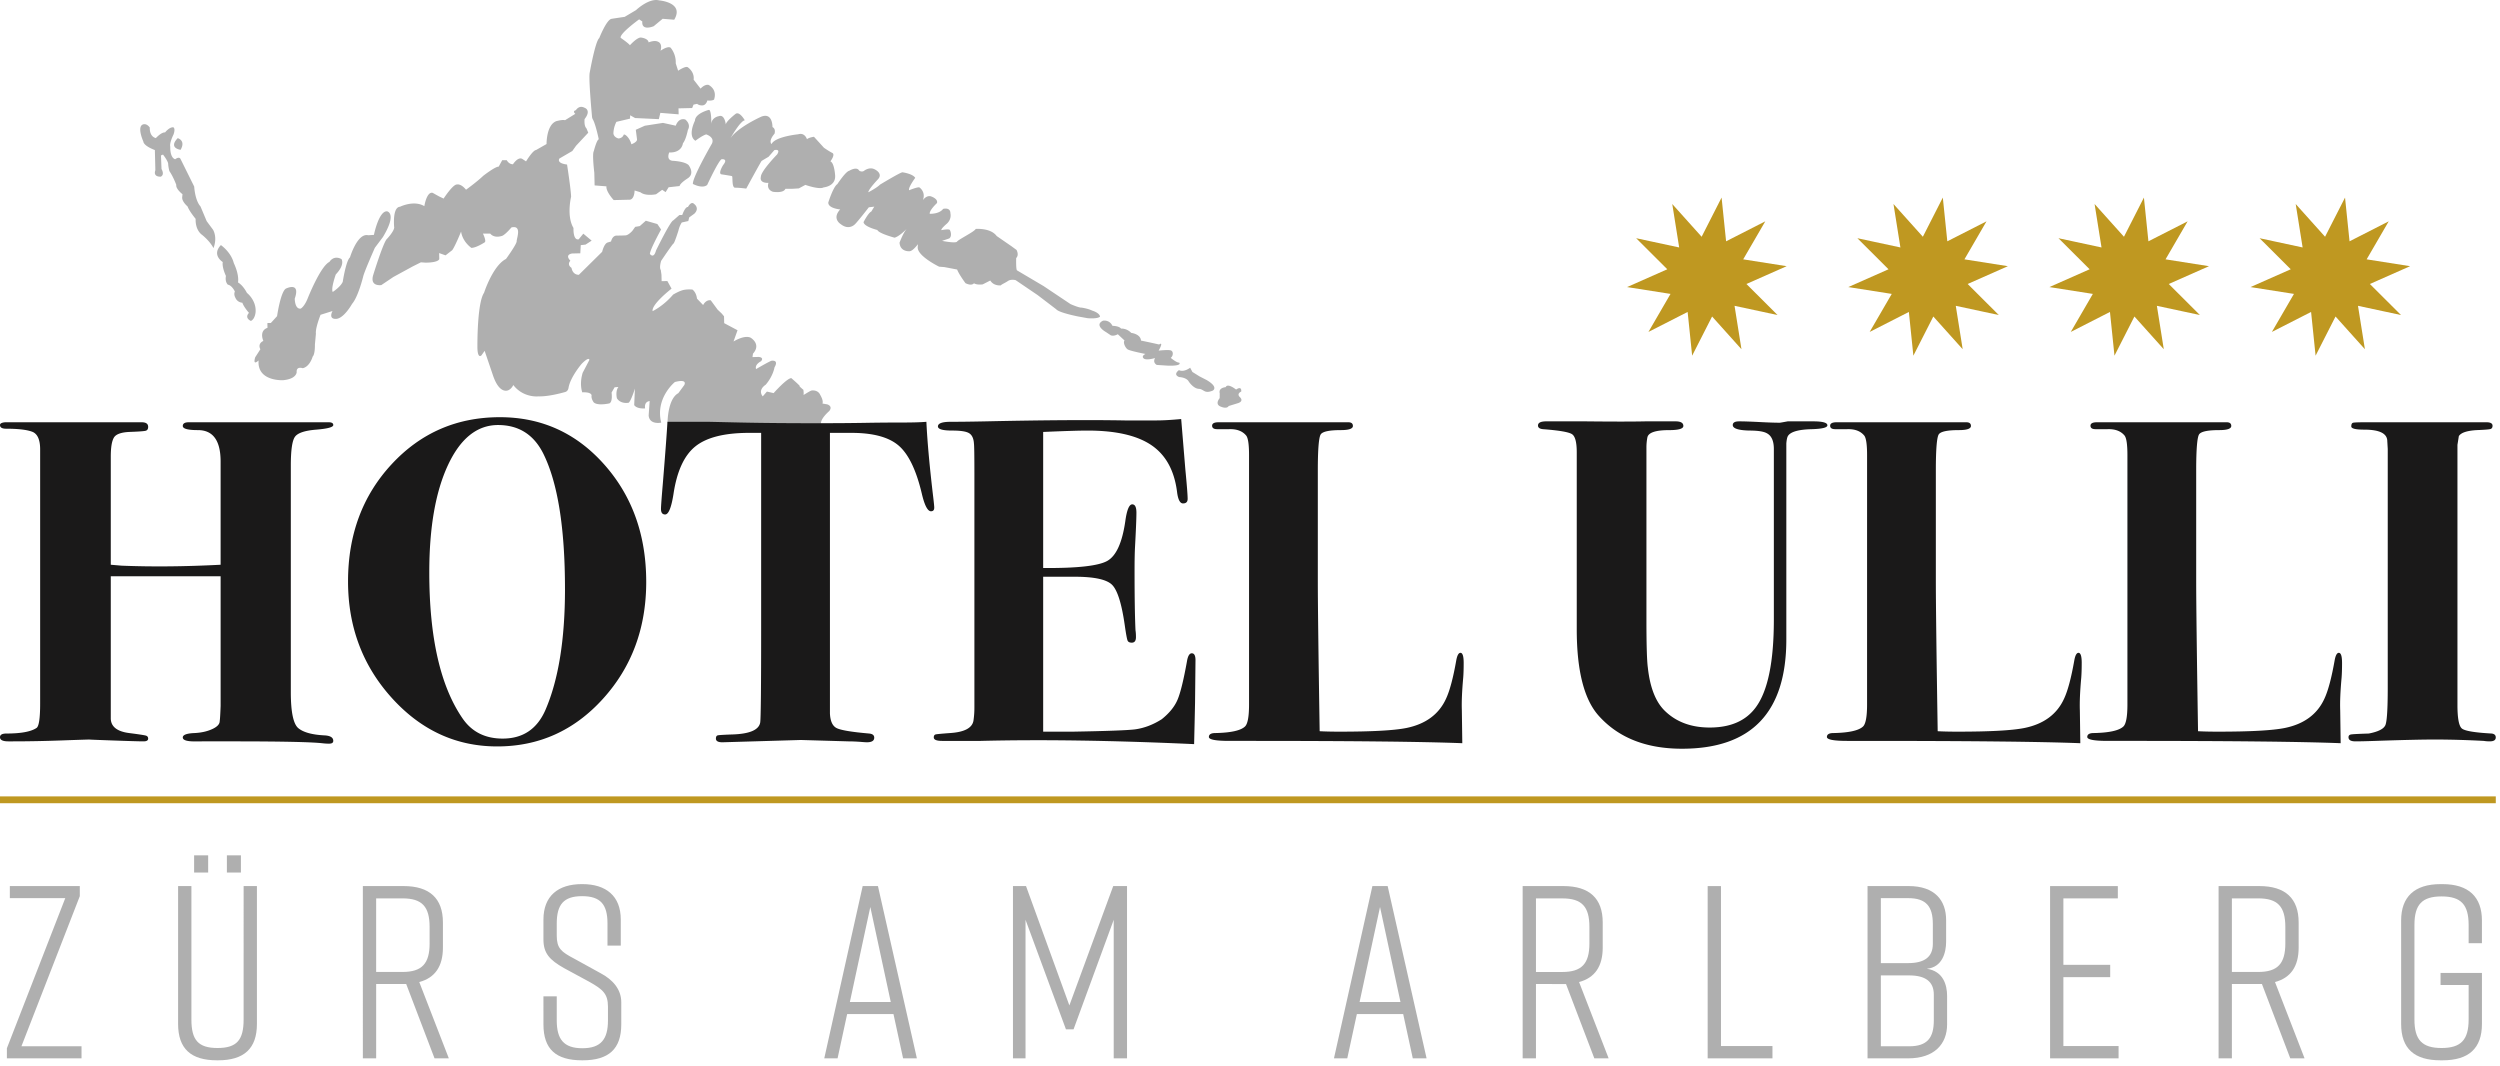
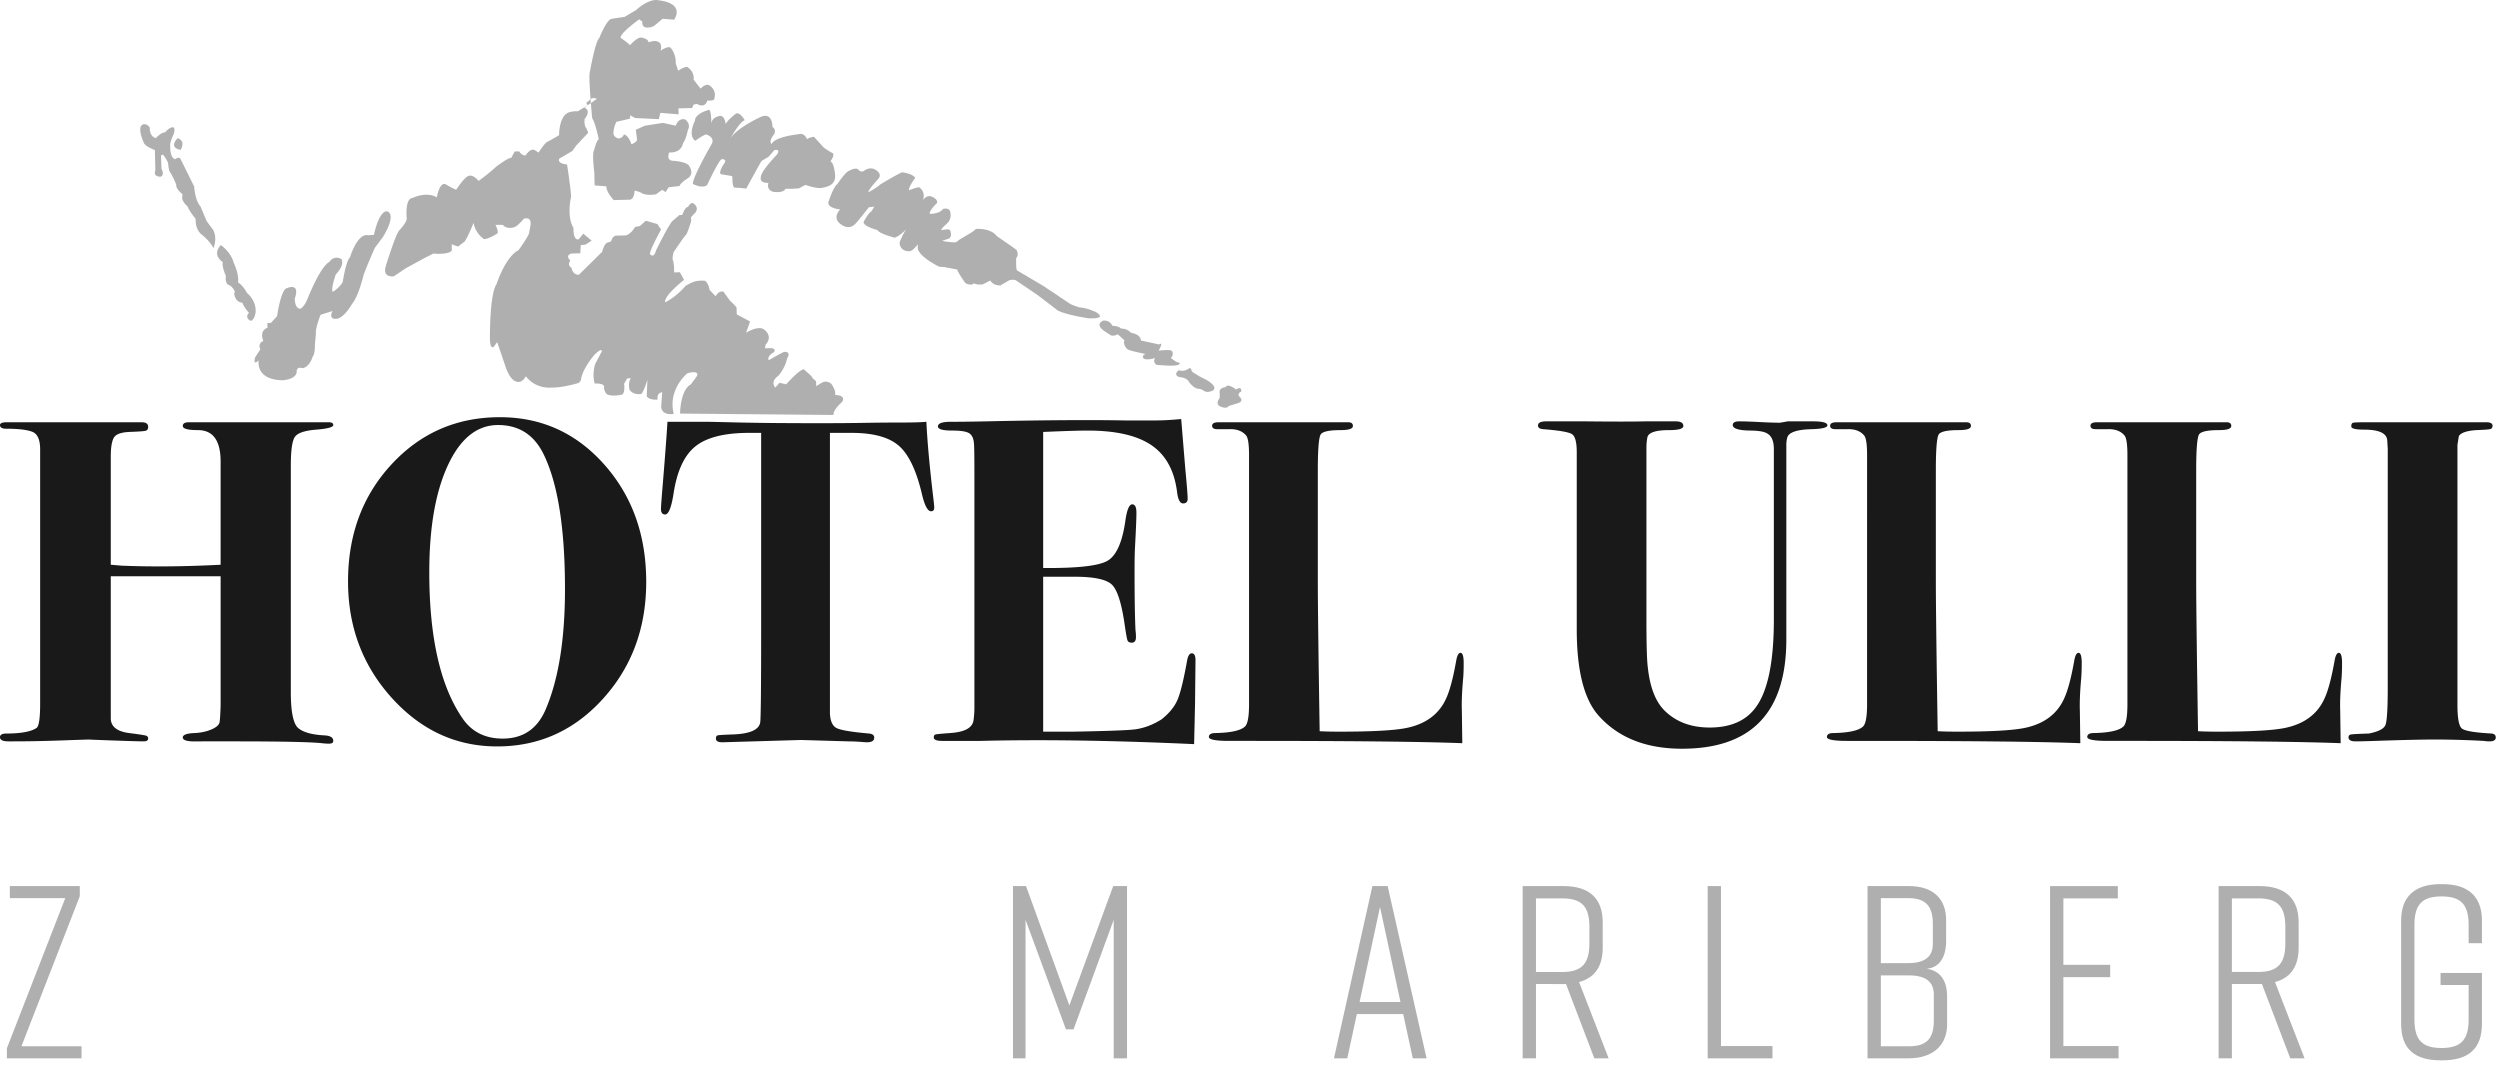
<svg xmlns="http://www.w3.org/2000/svg" width="183" height="78">
  <g fill="none" fill-rule="evenodd">
-     <path d="M42.772 7.881s.553.154.02.836c0 0-.059.496.136.678l.132.319-.891.953-.277.388-.943.549s-.255.34.56.44c0 0 .283 1.832.296 2.357 0 0-.348 1.418.175 2.289 0 0-.05.915.378.83l.341-.416.61.511-.445.289-.352.04-.034.597-.597.015s-.572.061-.13.528c0 0-.28.27.084.524 0 0 .06.51.538.506l1.705-1.683s.13-.576.39-.678l.261-.078s.085-.438.42-.43c0 0 .43-.002.645-.016.215-.015.495-.332.495-.332l.207-.291.334-.057.444-.392.844.243.272.399s-.825 1.5-.817 1.787l.012.016c.054.068.282.302.435-.266 0 0 1.049-2.15 1.262-2.203l.446-.393.214-.006s.2-.601.417-.583c0 0 .228-.455.449-.224 0 0 .437.298.017.715l-.376.272-.065.264-.476.107s-.162.219-.249.603c0 0-.289.915-.36.94-.07.025-.902 1.264-.902 1.264s-.158.489-.027.674l.05.354.011.461.42-.01.306.558s-1.482 1.145-1.386 1.646c0 0 .767-.354 1.501-1.21 0 0 .496-.304.83-.354.334-.05.587-.014.587-.014s.277.182.33.662l.451.47s.18-.401.558-.348l.498.68.3.285.173.205.012.503.977.52-.295.824s.785-.5 1.251-.281l.007.004.045.03c.167.118.656.54.123 1.135l-.036.251.46-.01s.41.026.166.315c0 0-.482.231-.364.574 0 0 .837-.491 1.118-.608l.024-.003c.106-.013.511-.032.207.484 0 0-.094.63-.645 1.272 0 0-.605.36-.216.853l.306-.353.49.114s.965-1.091 1.295-1.098c0 0 .674.58.61.581-.062.002.275.276.275.276s.038.298.008.361c-.03.064.465-.294.606-.313 0 0 .451-.07.621.331 0 0 .25.4.16.626l.339.056s.452.117.156.494c0 0-.657.56-.6.927l-11.235-.1s.007-1.721.789-2.136l.431-.587s.302-.486-.682-.231c0 0-1.457 1.172-1 2.974 0 0-.854.186-.921-.521l.074-1.057s-.413.01-.334.535c0 0-.593.064-.798-.244l.053-1.205s-.275.88-.453 1.033c0 0-.575.13-.866-.325 0 0-.128-.524.112-.827l-.28.023-.222.385s.1.673-.162.795c0 0-.851.195-1.14-.072 0 0-.204-.258-.161-.507 0 0 .026-.264-.682-.231 0 0-.229-.588.031-1.435l.49-.935s.009-.29-.555.272c0 0-.839.967-.973 1.775-.024.14-.103.259-.24.298-.407.116-1.29.34-1.948.32 0 0-1.105.138-1.855-.832 0 0-.093.24-.335.37-.02.012-.665.384-1.16-1.1l-.602-1.771-.23.327s-.267.304-.299-.517v-.048c-.003-.408-.005-3.291.487-4.01l.014-.043.042-.12c.177-.484.754-1.913 1.551-2.315 0 0 .785-1.079.78-1.293-.006-.214.411-1.2-.382-1.014 0 0-.417.498-.664.61 0 0-.567.229-.886-.156h-.536s.275.554.123.64c0 0-.599.396-.968.404 0 0-.641-.424-.756-1.195 0 0-.415 1.034-.646 1.36l-.491.381-.469-.167.011.428s.006.262-.994.274l-.353-.024-.58.29-1.427.778-.89.598s-.867.138-.587-.755c0 0 .743-2.418 1.007-2.632 0 0 .47-.493.525-.809 0 0-.162-1.504.424-1.538 0 0 1.015-.506 1.781-.043 0 0 .163-1.072.605-.978l.468.261.338.16s.688-1.064.982-1.029c0 0 .27-.09.659.382 0 0 .783-.563 1.254-1.014 0 0 .884-.692 1.137-.676l.255-.469.335-.002s.141.295.454.298c0 0 .363-.573.681-.393l.277.182s.484-.807.734-.834l.766-.437s-.02-1.426.732-1.68l.015-.004.105-.025c.142-.032.376-.073.5-.034l.754-.468s-.244-.19.041-.268c0 0 .23-.388.618-.182zm46.95 20.459c.135-.33.76.177.76.177.441-.303.377.141.377.141-.375.193-.1.408-.1.408.336.337-.172.455-.172.455l-.648.2c-.157.268-.645.015-.645.015-.364-.195-.014-.591-.014-.591l.005-.347c-.113-.425.437-.458.437-.458zm-2.603-1.424l.166.312.514.32.52.267c.931.548.446.781.446.781-.628.253-.621-.112-1.018-.133-.397-.023-.73-.532-.73-.532-.137-.256-.523-.315-.658-.328l-.048-.003c-.48-.194-.012-.506-.012-.506.369.18.82-.178.82-.178zm-58.79-11.448s.77.121-.304 1.89l-.586.78s-.193.435-.396.916l-.136.323c-.154.376-.291.727-.324.873 0 0-.36 1.472-.812 1.994 0 0-.602 1.087-1.183 1.099-.581.012-.247-.577-.247-.577l-.877.277s-.394.985-.339 1.378l-.073.792v.064c0 .18-.016.686-.165.823 0 0-.192.725-.724.854 0 0-.48-.175-.447.289 0 0 .002.495-.996.588l-.03.001h-.083c-.41-.006-1.783-.125-1.679-1.451l-.016.016c-.079.074-.404.356-.233-.242l.38-.59s-.241-.39.218-.61l-.012-.028c-.055-.137-.255-.733.315-.931l-.008-.349.255-.006.454-.499s.278-1.935.695-2.037c.08-.037 1.017-.44.599.752 0 0-.005.79.437.733 0 0 .252-.123.494-.709 0 0 .942-2.392 1.609-2.71 0 0 .29-.519.879-.207 0 0 .288.388-.415 1.125 0 0-.37 1.031-.224 1.283 0 0 .562-.362.732-.738 0 0 .236-1.546.531-1.794 0 0 .539-1.81 1.334-1.619l.418-.027s.353-1.757.958-1.726zM81.43 23.85s.48.003.63.203c0 0 .405-.04.748.316 0 0 .673.07.714.562 0 0 .887.182 1.326.288 0 0 .37-.29-.035.446 0 0 .652-.074.872-.021.219.053.212.401.013.551 0 0 .43.367.619.348 0 0 .282.254-.824.223l-.814-.053s-.324-.152-.129-.505c0 0-.663.205-.842.02-.178-.184.14-.317.14-.317s-1.121-.22-1.298-.333c-.177-.112-.361-.51-.234-.653l-.493-.46s-.258.165-.507.084l-.354-.238-.028-.016c-.147-.088-.812-.52-.196-.82 0 0 .462-.098.692.375zM16.17 17.94s.743.51.944 1.32c0 0 .402.793.309 1.418 0 0 .327.149.654.764 0 0 .685.523.634 1.387 0 0-.026.511-.343.663 0 0-.502-.196-.143-.59 0 0-.379-.423-.483-.742 0 0-.353-.007-.506-.356 0 0-.15-.237-.043-.464 0 0-.203-.444-.51-.501 0 0-.23-.187-.144-.638 0 0-.304-.634-.233-1.02 0 0-.836-.511-.136-1.24zm47.845-5.55s.658.295.252.733c0 0-.71.745-.705.953 0 0 .634-.33.854-.561 0 0 1.529-.925 1.646-.902 0 0 .744.099.933.406 0 0-.541.728-.446.907 0 0 .67-.276.762-.2 0 0 .476.321.244.927 0 0 .238-.367.578-.284 0 0 .55.168.454.495 0 0-.574.53-.529.787h.045c.158 0 .69-.029.933-.359 0 0 .533-.152.535.325 0 0 .116.426-.278.77 0 0-.433.365-.382.46 0 0 .544-.11.613-.015.07.094.174.475-.043.623l-.522.176s1.001.205 1.103.05c.102-.156 1.286-.73 1.358-.923 0 0 1.09-.094 1.537.518l1.072.74.38.278s.21.36-.024.595c0 0-.026.9.07.907l1.945 1.15.954.639 1.01.675s.61.273.811.258c0 0 .442.059.772.217 0 0 .54.154.576.44 0 0-.11.175-.898.118l-.703-.127-.06-.012c-.272-.056-1.37-.293-1.544-.515l-1.363-1.04-1.607-1.091s-.329-.097-.565.061c-.235.159-.463.24-.519.319 0 0-.516.07-.775-.355l-.55.282s-.41.067-.644-.08c0 0-.147.226-.62-.006 0 0-.478-.639-.612-1l-.934-.178-.384-.03s-1.62-.783-1.568-1.436l.014-.21s-.373.518-.618.515c0 0-.681.06-.726-.627 0 0 .219-.595.457-.927l.06-.079-.01.012c-.17.17-.57.548-.871.629 0 0-1.158-.307-1.26-.563 0 0-.993-.244-1.01-.58 0 0 .348-.678.566-.77l.22-.359-.4.048s-.762.986-1.006 1.23c0 0-.429.49-1.044.007 0 0-.681-.396-.046-1.081 0 0-.894-.074-.87-.511 0 0 .36-1.15.661-1.34 0 0 .61-.932.874-.98 0 0 .542-.336.718-.017 0 0 .16.138.352.03 0 0 .383-.321.777-.123zm-53.05-3.05s-.056.639.444.769c0 0 .392-.436.676-.418 0 0 .322-.41.607-.37 0 0 .167.067.012.52 0 0-.316.622-.239.904 0 0-.046.781.357.914 0 0 .299-.244.399-.01l.995 2.009s.048.991.46 1.454l.452 1.076.465.628.016.028c.064.12.287.615.017 1.318 0 0-.196-.445-.83-.967l-.024-.017c-.1-.074-.475-.4-.452-1.159 0 0-.463-.556-.59-.907 0 0-.418-.35-.395-.668l.024-.226s-.507-.394-.454-.682c0 0-.225-.612-.506-1.012 0 0-.083-.315-.088-.525-.004-.148-.188-.424-.298-.577l-.07-.094-.011-.014-.149.064.04.994s.25.401-.048.558c0 0-.587.06-.403-.472l-.036-1.475s-.806-.282-.845-.627c0 0-.547-1.206.065-1.267h.03c.064.002.227.033.379.25zM48.263.03s1.848.149 1.089 1.414l-.846-.068-.655.542s-.904.39-.834-.348l-.232-.153s-1.434 1.035-1.355 1.35c0 0 .571.39.68.545 0 0 .53-.592.813-.564 0 0 .528.058.553.355 0 0 .435-.186.684-.051 0 0 .354.097.192.662 0 0 .5-.363.732-.228 0 0 .415.446.38 1.15l.174.54s.515-.347.693-.263c0 0 .517.321.444.92l.508.655s.273-.323.573-.278c0 0 .674.3.412 1.079 0 0-.138.108-.49.064 0 0-.08.336-.343.36-.263.023-.407-.113-.407-.113l-.262.058-.1.249-1 .024.01.438-1.338-.108-.112.46-1.74-.082-.358-.202-.01.246-.997.235s-.213.374-.219.857c0 0 .015.264.368.36 0 0 .28-.003.383-.265.047-.117.445.2.562.689 0 0 .453-.151.413-.379L46.54 9.5l.66-.297 1.33-.207.937.205s.178-.6.692-.455c0 0 .447.323.194.768 0 0-.141.722-.363.974 0 0-.053.703-1.003.674 0 0-.25.55.243.608 0 0 .861.032 1.167.306 0 0 .507.619-.065.984l-.057.038c-.143.095-.502.35-.526.52l-.806.09-.22.356-.25-.17-.45.327s-.768.159-1.145-.148l-.425-.13s-.003.614-.335.675l-1.194.029s-.577-.618-.533-1.006l-.865-.068-.022-.927s-.169-1.375-.038-1.581c0 0 .207-.819.364-.868 0 0-.217-1.05-.419-1.43a.505.505 0 0 1-.073-.204 72.96 72.96 0 0 1-.022-.242l-.03-.344c-.077-.9-.188-2.388-.117-2.67 0 0 .403-2.283.696-2.518 0 0 .53-1.347.897-1.41.368-.06.964-.145.964-.145l.831-.494s.962-.918 1.705-.708zm3.622 8.014c.21-.019.18 1.058.18 1.058.015-.518.559-.6.559-.6.43-.15.505.616.505.616.008-.237.72-.785.72-.785.29-.203.67.472.67.472-.277.04-.805.893-1.038 1.292l-.016.026.038-.054c.56-.765 2.073-1.46 2.215-1.525l.011-.005c.756-.293.812.549.816.73v.033c.269.133.15.485.15.485-.475.556-.219.76-.219.76.253-.552 1.955-.718 1.955-.718.411-.128.584.22.627.33l.012.032c.085-.08.264-.13.386-.157l.11-.02.016-.003.733.806s.37.257.61.377c.241.12-.139.618-.139.618.251.1.326.785.343.994l.004.06c.034.78-.84.85-.84.85-.322.183-1.34-.183-1.34-.183l-.48.258-.505.03-.476-.002c-.145.353-.918.218-.918.218-.508-.184-.323-.65-.323-.65-.713.018-.555-.433-.555-.433-.024-.405 1.19-1.65 1.19-1.65.283-.439-.203-.316-.203-.316l-.422.486s-.468.276-.51.305c-.041.03-1.126 2.025-1.126 2.025s-.547-.07-.813-.064c-.265.006-.16-.82-.23-.847-.07-.026-.786-.134-.786-.134-.24-.078.137-.675.137-.675.394-.484-.094-.43-.094-.43-.195-.01-1.073 1.884-1.073 1.884-.357.302-1.046-.073-1.046-.073-.048-.46 1.393-2.953 1.393-2.953.226-.481-.422-.675-.422-.675-.305.091-.786.467-.786.467-.596-.378-.035-1.467-.035-1.467.014-.545 1.015-.793 1.015-.793zm-38.877 2.069s.61.16.212.853c0 0-.92-.112-.212-.853z" fill="#AFAFAF" />
+     <path d="M42.772 7.881s.553.154.02.836c0 0-.059.496.136.678l.132.319-.891.953-.277.388-.943.549s-.255.34.56.44c0 0 .283 1.832.296 2.357 0 0-.348 1.418.175 2.289 0 0-.05.915.378.83l.341-.416.61.511-.445.289-.352.04-.034.597-.597.015s-.572.061-.13.528c0 0-.28.27.084.524 0 0 .06.51.538.506l1.705-1.683s.13-.576.39-.678l.261-.078s.085-.438.42-.43c0 0 .43-.002.645-.016.215-.015.495-.332.495-.332l.207-.291.334-.057.444-.392.844.243.272.399s-.825 1.5-.817 1.787l.012.016c.054.068.282.302.435-.266 0 0 1.049-2.15 1.262-2.203l.446-.393.214-.006s.2-.601.417-.583c0 0 .228-.455.449-.224 0 0 .437.298.017.715s-.162.219-.249.603c0 0-.289.915-.36.94-.07.025-.902 1.264-.902 1.264s-.158.489-.027.674l.05.354.011.461.42-.01.306.558s-1.482 1.145-1.386 1.646c0 0 .767-.354 1.501-1.21 0 0 .496-.304.83-.354.334-.05.587-.014.587-.014s.277.182.33.662l.451.47s.18-.401.558-.348l.498.68.3.285.173.205.012.503.977.52-.295.824s.785-.5 1.251-.281l.007.004.045.03c.167.118.656.54.123 1.135l-.036.251.46-.01s.41.026.166.315c0 0-.482.231-.364.574 0 0 .837-.491 1.118-.608l.024-.003c.106-.013.511-.032.207.484 0 0-.094.63-.645 1.272 0 0-.605.36-.216.853l.306-.353.49.114s.965-1.091 1.295-1.098c0 0 .674.58.61.581-.062.002.275.276.275.276s.038.298.008.361c-.03.064.465-.294.606-.313 0 0 .451-.07.621.331 0 0 .25.4.16.626l.339.056s.452.117.156.494c0 0-.657.56-.6.927l-11.235-.1s.007-1.721.789-2.136l.431-.587s.302-.486-.682-.231c0 0-1.457 1.172-1 2.974 0 0-.854.186-.921-.521l.074-1.057s-.413.01-.334.535c0 0-.593.064-.798-.244l.053-1.205s-.275.88-.453 1.033c0 0-.575.13-.866-.325 0 0-.128-.524.112-.827l-.28.023-.222.385s.1.673-.162.795c0 0-.851.195-1.14-.072 0 0-.204-.258-.161-.507 0 0 .026-.264-.682-.231 0 0-.229-.588.031-1.435l.49-.935s.009-.29-.555.272c0 0-.839.967-.973 1.775-.024.14-.103.259-.24.298-.407.116-1.29.34-1.948.32 0 0-1.105.138-1.855-.832 0 0-.093.24-.335.37-.02.012-.665.384-1.16-1.1l-.602-1.771-.23.327s-.267.304-.299-.517v-.048c-.003-.408-.005-3.291.487-4.01l.014-.043.042-.12c.177-.484.754-1.913 1.551-2.315 0 0 .785-1.079.78-1.293-.006-.214.411-1.2-.382-1.014 0 0-.417.498-.664.61 0 0-.567.229-.886-.156h-.536s.275.554.123.64c0 0-.599.396-.968.404 0 0-.641-.424-.756-1.195 0 0-.415 1.034-.646 1.36l-.491.381-.469-.167.011.428s.006.262-.994.274l-.353-.024-.58.29-1.427.778-.89.598s-.867.138-.587-.755c0 0 .743-2.418 1.007-2.632 0 0 .47-.493.525-.809 0 0-.162-1.504.424-1.538 0 0 1.015-.506 1.781-.043 0 0 .163-1.072.605-.978l.468.261.338.16s.688-1.064.982-1.029c0 0 .27-.09.659.382 0 0 .783-.563 1.254-1.014 0 0 .884-.692 1.137-.676l.255-.469.335-.002s.141.295.454.298c0 0 .363-.573.681-.393l.277.182s.484-.807.734-.834l.766-.437s-.02-1.426.732-1.68l.015-.004.105-.025c.142-.032.376-.073.5-.034l.754-.468s-.244-.19.041-.268c0 0 .23-.388.618-.182zm46.95 20.459c.135-.33.76.177.76.177.441-.303.377.141.377.141-.375.193-.1.408-.1.408.336.337-.172.455-.172.455l-.648.2c-.157.268-.645.015-.645.015-.364-.195-.014-.591-.014-.591l.005-.347c-.113-.425.437-.458.437-.458zm-2.603-1.424l.166.312.514.32.52.267c.931.548.446.781.446.781-.628.253-.621-.112-1.018-.133-.397-.023-.73-.532-.73-.532-.137-.256-.523-.315-.658-.328l-.048-.003c-.48-.194-.012-.506-.012-.506.369.18.82-.178.82-.178zm-58.79-11.448s.77.121-.304 1.89l-.586.78s-.193.435-.396.916l-.136.323c-.154.376-.291.727-.324.873 0 0-.36 1.472-.812 1.994 0 0-.602 1.087-1.183 1.099-.581.012-.247-.577-.247-.577l-.877.277s-.394.985-.339 1.378l-.073.792v.064c0 .18-.016.686-.165.823 0 0-.192.725-.724.854 0 0-.48-.175-.447.289 0 0 .002.495-.996.588l-.03.001h-.083c-.41-.006-1.783-.125-1.679-1.451l-.016.016c-.079.074-.404.356-.233-.242l.38-.59s-.241-.39.218-.61l-.012-.028c-.055-.137-.255-.733.315-.931l-.008-.349.255-.006.454-.499s.278-1.935.695-2.037c.08-.037 1.017-.44.599.752 0 0-.005.79.437.733 0 0 .252-.123.494-.709 0 0 .942-2.392 1.609-2.71 0 0 .29-.519.879-.207 0 0 .288.388-.415 1.125 0 0-.37 1.031-.224 1.283 0 0 .562-.362.732-.738 0 0 .236-1.546.531-1.794 0 0 .539-1.81 1.334-1.619l.418-.027s.353-1.757.958-1.726zM81.43 23.85s.48.003.63.203c0 0 .405-.04.748.316 0 0 .673.07.714.562 0 0 .887.182 1.326.288 0 0 .37-.29-.035.446 0 0 .652-.074.872-.021.219.053.212.401.013.551 0 0 .43.367.619.348 0 0 .282.254-.824.223l-.814-.053s-.324-.152-.129-.505c0 0-.663.205-.842.02-.178-.184.14-.317.14-.317s-1.121-.22-1.298-.333c-.177-.112-.361-.51-.234-.653l-.493-.46s-.258.165-.507.084l-.354-.238-.028-.016c-.147-.088-.812-.52-.196-.82 0 0 .462-.098.692.375zM16.17 17.94s.743.51.944 1.32c0 0 .402.793.309 1.418 0 0 .327.149.654.764 0 0 .685.523.634 1.387 0 0-.026.511-.343.663 0 0-.502-.196-.143-.59 0 0-.379-.423-.483-.742 0 0-.353-.007-.506-.356 0 0-.15-.237-.043-.464 0 0-.203-.444-.51-.501 0 0-.23-.187-.144-.638 0 0-.304-.634-.233-1.02 0 0-.836-.511-.136-1.24zm47.845-5.55s.658.295.252.733c0 0-.71.745-.705.953 0 0 .634-.33.854-.561 0 0 1.529-.925 1.646-.902 0 0 .744.099.933.406 0 0-.541.728-.446.907 0 0 .67-.276.762-.2 0 0 .476.321.244.927 0 0 .238-.367.578-.284 0 0 .55.168.454.495 0 0-.574.53-.529.787h.045c.158 0 .69-.029.933-.359 0 0 .533-.152.535.325 0 0 .116.426-.278.77 0 0-.433.365-.382.46 0 0 .544-.11.613-.015.07.094.174.475-.043.623l-.522.176s1.001.205 1.103.05c.102-.156 1.286-.73 1.358-.923 0 0 1.09-.094 1.537.518l1.072.74.38.278s.21.36-.024.595c0 0-.026.9.07.907l1.945 1.15.954.639 1.01.675s.61.273.811.258c0 0 .442.059.772.217 0 0 .54.154.576.44 0 0-.11.175-.898.118l-.703-.127-.06-.012c-.272-.056-1.37-.293-1.544-.515l-1.363-1.04-1.607-1.091s-.329-.097-.565.061c-.235.159-.463.24-.519.319 0 0-.516.07-.775-.355l-.55.282s-.41.067-.644-.08c0 0-.147.226-.62-.006 0 0-.478-.639-.612-1l-.934-.178-.384-.03s-1.62-.783-1.568-1.436l.014-.21s-.373.518-.618.515c0 0-.681.06-.726-.627 0 0 .219-.595.457-.927l.06-.079-.01.012c-.17.17-.57.548-.871.629 0 0-1.158-.307-1.26-.563 0 0-.993-.244-1.01-.58 0 0 .348-.678.566-.77l.22-.359-.4.048s-.762.986-1.006 1.23c0 0-.429.49-1.044.007 0 0-.681-.396-.046-1.081 0 0-.894-.074-.87-.511 0 0 .36-1.15.661-1.34 0 0 .61-.932.874-.98 0 0 .542-.336.718-.017 0 0 .16.138.352.03 0 0 .383-.321.777-.123zm-53.05-3.05s-.056.639.444.769c0 0 .392-.436.676-.418 0 0 .322-.41.607-.37 0 0 .167.067.012.52 0 0-.316.622-.239.904 0 0-.046.781.357.914 0 0 .299-.244.399-.01l.995 2.009s.048.991.46 1.454l.452 1.076.465.628.016.028c.064.12.287.615.017 1.318 0 0-.196-.445-.83-.967l-.024-.017c-.1-.074-.475-.4-.452-1.159 0 0-.463-.556-.59-.907 0 0-.418-.35-.395-.668l.024-.226s-.507-.394-.454-.682c0 0-.225-.612-.506-1.012 0 0-.083-.315-.088-.525-.004-.148-.188-.424-.298-.577l-.07-.094-.011-.014-.149.064.04.994s.25.401-.048.558c0 0-.587.06-.403-.472l-.036-1.475s-.806-.282-.845-.627c0 0-.547-1.206.065-1.267h.03c.064.002.227.033.379.25zM48.263.03s1.848.149 1.089 1.414l-.846-.068-.655.542s-.904.39-.834-.348l-.232-.153s-1.434 1.035-1.355 1.35c0 0 .571.39.68.545 0 0 .53-.592.813-.564 0 0 .528.058.553.355 0 0 .435-.186.684-.051 0 0 .354.097.192.662 0 0 .5-.363.732-.228 0 0 .415.446.38 1.15l.174.54s.515-.347.693-.263c0 0 .517.321.444.92l.508.655s.273-.323.573-.278c0 0 .674.3.412 1.079 0 0-.138.108-.49.064 0 0-.08.336-.343.36-.263.023-.407-.113-.407-.113l-.262.058-.1.249-1 .024.01.438-1.338-.108-.112.46-1.74-.082-.358-.202-.01.246-.997.235s-.213.374-.219.857c0 0 .015.264.368.36 0 0 .28-.003.383-.265.047-.117.445.2.562.689 0 0 .453-.151.413-.379L46.54 9.5l.66-.297 1.33-.207.937.205s.178-.6.692-.455c0 0 .447.323.194.768 0 0-.141.722-.363.974 0 0-.053.703-1.003.674 0 0-.25.55.243.608 0 0 .861.032 1.167.306 0 0 .507.619-.065.984l-.057.038c-.143.095-.502.35-.526.52l-.806.09-.22.356-.25-.17-.45.327s-.768.159-1.145-.148l-.425-.13s-.003.614-.335.675l-1.194.029s-.577-.618-.533-1.006l-.865-.068-.022-.927s-.169-1.375-.038-1.581c0 0 .207-.819.364-.868 0 0-.217-1.05-.419-1.43a.505.505 0 0 1-.073-.204 72.96 72.96 0 0 1-.022-.242l-.03-.344c-.077-.9-.188-2.388-.117-2.67 0 0 .403-2.283.696-2.518 0 0 .53-1.347.897-1.41.368-.06.964-.145.964-.145l.831-.494s.962-.918 1.705-.708zm3.622 8.014c.21-.019.18 1.058.18 1.058.015-.518.559-.6.559-.6.43-.15.505.616.505.616.008-.237.72-.785.72-.785.29-.203.67.472.67.472-.277.04-.805.893-1.038 1.292l-.016.026.038-.054c.56-.765 2.073-1.46 2.215-1.525l.011-.005c.756-.293.812.549.816.73v.033c.269.133.15.485.15.485-.475.556-.219.76-.219.76.253-.552 1.955-.718 1.955-.718.411-.128.584.22.627.33l.012.032c.085-.08.264-.13.386-.157l.11-.02.016-.003.733.806s.37.257.61.377c.241.12-.139.618-.139.618.251.1.326.785.343.994l.004.06c.034.78-.84.85-.84.85-.322.183-1.34-.183-1.34-.183l-.48.258-.505.03-.476-.002c-.145.353-.918.218-.918.218-.508-.184-.323-.65-.323-.65-.713.018-.555-.433-.555-.433-.024-.405 1.19-1.65 1.19-1.65.283-.439-.203-.316-.203-.316l-.422.486s-.468.276-.51.305c-.041.03-1.126 2.025-1.126 2.025s-.547-.07-.813-.064c-.265.006-.16-.82-.23-.847-.07-.026-.786-.134-.786-.134-.24-.078.137-.675.137-.675.394-.484-.094-.43-.094-.43-.195-.01-1.073 1.884-1.073 1.884-.357.302-1.046-.073-1.046-.073-.048-.46 1.393-2.953 1.393-2.953.226-.481-.422-.675-.422-.675-.305.091-.786.467-.786.467-.596-.378-.035-1.467-.035-1.467.014-.545 1.015-.793 1.015-.793zm-38.877 2.069s.61.16.212.853c0 0-.92-.112-.212-.853z" fill="#AFAFAF" />
    <g transform="translate(.504 62.61)" fill="#AFAFAF">
      <path d="M5.464 14.861L-2.12381224e-14 14.861 -2.12381224e-14 14.122 4.274 3.134 0.216 3.134 0.216 2.252 5.337 2.252 5.337 2.99 1.064 13.978 5.464 13.978z" />
-       <path d="M16.104 1.26h1.027V0h-1.027v1.26zm-2.399 0h1.028V0h-1.028v1.26zm4.598 11.08c0 1.8-.938 2.665-2.849 2.665h-.072c-1.911 0-2.849-.847-2.849-2.666V2.251h.974v9.764c0 1.495.487 2.089 1.911 2.089s1.911-.594 1.911-2.09V2.252h.974V12.34zm12.64-5.891V5.24c0-1.494-.559-2.089-1.983-2.089h-1.93v5.386h1.93c1.424 0 1.984-.612 1.984-2.09zm.361 8.412L29.23 9.42h-2.199v5.44h-.974V2.25h2.975c1.912 0 2.886.901 2.886 2.666v1.838c0 1.369-.578 2.215-1.732 2.521l2.164 5.585h-1.046zm12.66-8.25V4.989c0-1.387-.505-2-1.858-2-1.352 0-1.856.613-1.856 2v.883c0 .937.324 1.19 1.28 1.693l1.929 1.063c.883.469 1.514 1.17 1.514 2.126v1.62c0 1.802-.919 2.631-2.83 2.631h-.037c-1.912 0-2.83-.81-2.83-2.63V10.32h.974v1.765c0 1.37.504 2.036 1.874 2.036s1.875-.667 1.875-2.036v-1.008c0-.937-.378-1.261-1.334-1.802L40.772 8.25c-1.046-.594-1.496-1.081-1.496-2.09V4.7c0-1.729 1.08-2.593 2.812-2.593h.036c1.73 0 2.813.864 2.813 2.593v1.91h-.974zM64.7 10.736l-1.497-6.954-1.497 6.954h2.994zm.198.882h-3.39l-.702 3.243h-.974l2.812-12.61h1.118l2.85 12.61h-1.01l-.704-3.243z" />
      <path d="M78.081 12.735L77.522 12.735 74.565 4.719 74.565 14.861 73.645 14.861 73.645 2.251 74.601 2.251 77.774 10.987 80.984 2.251 81.994 2.251 81.994 14.861 81.02 14.861 81.02 4.719z" />
      <path d="M102.01 10.736l-1.496-6.954-1.497 6.954h2.993zm.199.882h-3.39l-.703 3.243h-.974l2.813-12.61h1.118l2.849 12.61h-1.01l-.703-3.243zm13.632-5.17V5.242c0-1.494-.559-2.089-1.983-2.089h-1.93v5.386h1.93c1.424 0 1.983-.612 1.983-2.09zm.36 8.413l-2.073-5.44H111.928v5.44h-.974V2.25h2.976c1.911 0 2.885.901 2.885 2.666v1.838c0 1.369-.577 2.215-1.731 2.521l2.164 5.585h-1.046z" />
      <path d="M129.24 14.861L124.497 14.861 124.497 2.252 125.471 2.252 125.471 13.96 129.24 13.96z" />
      <path d="M139.248 8.79h-2.074v5.188h2.074c1.334 0 1.803-.63 1.803-1.891v-1.892c0-.954-.614-1.405-1.803-1.405zm-2.074-.9h2.002c1.19 0 1.803-.45 1.803-1.405v-1.46c0-1.26-.47-1.891-1.803-1.891h-2.002v4.755zm3.372.414c1.19.18 1.478 1.17 1.478 2v2.07c0 1.442-.937 2.487-2.848 2.487H136.2V2.25h3.01c1.912 0 2.742 1.045 2.742 2.487v1.585c0 .81-.29 1.873-1.407 1.98z" />
      <path d="M149.562 14.861L149.562 2.252 154.521 2.252 154.521 3.152 150.536 3.152 150.536 8.015 153.963 8.015 153.963 8.917 150.536 8.917 150.536 13.96 154.576 13.96 154.576 14.861z" />
      <path d="M166.783 6.449V5.24c0-1.494-.559-2.089-1.983-2.089h-1.93v5.386h1.93c1.424 0 1.983-.612 1.983-2.09zm.361 8.412l-2.074-5.44H162.87v5.44h-.973V2.25h2.975c1.911 0 2.885.901 2.885 2.666v1.838c0 1.369-.577 2.215-1.731 2.521l2.164 5.585h-1.046zm14.03-2.522c0 1.801-.974 2.666-2.886 2.666h-.144c-1.911 0-2.885-.847-2.885-2.666V4.773c0-1.729.974-2.665 2.885-2.665h.144c1.912 0 2.885.936 2.885 2.665V6.43h-.973V5.098c0-1.496-.56-2.09-1.984-2.09-1.425 0-1.983.594-1.983 2.09v6.917c0 1.494.558 2.089 1.983 2.089 1.424 0 1.984-.595 1.984-2.09V9.493h-2.056V8.61h3.03v3.729z" />
    </g>
    <g transform="translate(0 30.539)" fill="#1A1919">
      <path d="M24.395 23.695c0 .135-.101.202-.304.202a3.82 3.82 0 0 1-.44-.024c-.789-.096-2.995-.144-6.622-.144H14.427c-.698.022-1.047-.073-1.047-.286 0-.19.282-.298.845-.322.495-.022.929-.117 1.3-.286.372-.168.558-.364.558-.59.022-.133.045-.503.067-1.11v-9.49H8.109v10.43c.022.585.473.934 1.351 1.046.698.09 1.104.152 1.217.186.112.033.168.107.168.219 0 .135-.112.203-.337.203-.293 0-1.07-.023-2.331-.068-1.262-.045-1.791-.067-1.589-.067-.135 0-.828.022-2.077.067-1.25.045-2.439.068-3.565.068H.608c-.405 0-.608-.102-.608-.304 0-.18.157-.27.473-.27 1.058 0 1.79-.135 2.196-.405.18-.111.27-.707.27-1.786V2.359c0-.718-.196-1.15-.588-1.297C1.96.916 1.325.843.45.843.15.843 0 .753 0 .573 0 .462.124.394.372.371h9.999c.316 0 .474.112.474.336 0 .157-.06.251-.179.285-.12.033-.499.062-1.14.084-.641.022-1.037.162-1.189.418-.152.258-.228.72-.228 1.392V10.8l.8.068c2.225.09 4.638.067 7.24-.068V3.248c0-1.535-.553-2.303-1.661-2.303-.739 0-1.108-.1-1.108-.302 0-.18.145-.272.436-.272H24.06c.224 0 .336.068.336.202 0 .158-.417.27-1.25.338-.834.067-1.352.241-1.554.522-.203.28-.304.983-.304 2.106v16.583c0 1.461.185 2.343.556 2.646.372.304 1.01.477 1.91.523.427.022.642.157.642.404m16.961-11.122c0-4.472-.529-7.775-1.588-9.91-.698-1.393-1.802-2.09-3.311-2.09-1.532 0-2.754.979-3.666 2.933-.912 1.955-1.368 4.572-1.368 7.853 0 4.764.81 8.325 2.432 10.684.676.989 1.656 1.483 2.94 1.483 1.487 0 2.534-.708 3.142-2.123.946-2.202 1.42-5.145 1.42-8.83m5.946-.523c0 3.375-1.053 6.227-3.16 8.556-2.106 2.33-4.69 3.494-7.753 3.494-2.996 0-5.565-1.181-7.704-3.544-2.14-2.363-3.21-5.209-3.21-8.54 0-3.42 1.064-6.278 3.192-8.573C30.798 1.147 33.438 0 36.592 0c3.04 0 5.586 1.153 7.636 3.46s3.075 5.17 3.075 8.59m21.084-5.433c0 .18-.08.269-.237.269-.248 0-.473-.434-.676-1.302-.405-1.712-.968-2.88-1.689-3.503-.722-.622-1.87-.934-3.447-.934h-1.587V21.67c.022.563.182.923.477 1.08.296.158 1.093.292 2.39.405.251.023.376.124.376.304 0 .225-.18.337-.54.337-.068 0-.237-.011-.507-.034-.338-.023-.62-.033-.845-.033l-3.48-.101-5.744.168c-.316 0-.473-.09-.473-.27 0-.136.044-.215.135-.238.09-.022.462-.045 1.115-.067 1.239-.045 1.904-.339 1.993-.88.045-.294.068-2.584.068-6.874V1.147h-.878c-1.803 0-3.115.33-3.936.99-.823.661-1.358 1.83-1.606 3.508-.157.985-.36 1.476-.608 1.476-.202 0-.304-.134-.304-.404 0-.18.045-.799.135-1.857.18-2.204.293-3.713.338-4.523H51.83c.068 0 .85.017 2.349.052 1.498.033 3.407.05 5.727.05 1.284 0 2.432-.008 3.446-.026a165.21 165.21 0 0 1 2.77-.024c.744 0 1.307-.018 1.69-.052.068 1.456.237 3.314.507 5.575.045.38.068.616.068.705M87.51 17.788l-.033 3.139a818.17 818.17 0 0 1-.068 3.004c-5.947-.27-11.15-.348-15.61-.236H68.96c-.405 0-.607-.085-.607-.255 0-.128.05-.202.152-.223.1-.021.444-.053 1.03-.096 1.059-.067 1.633-.37 1.723-.91a6.47 6.47 0 0 0 .068-.978V4.146c0-1.348-.012-2.09-.034-2.225-.023-.359-.135-.606-.338-.74-.202-.136-.62-.203-1.25-.203-.698 0-1.047-.1-1.047-.303 0-.225.31-.338.93-.338.618 0 1.48-.01 2.583-.033C76.315.214 79.705.19 82.34.237h2.299c.495 0 1.103-.035 1.824-.102l.304 3.68c.113 1.17.169 1.89.169 2.16 0 .225-.113.337-.338.337-.226 0-.374-.293-.442-.878-.203-1.552-.831-2.683-1.881-3.392-1.05-.709-2.605-1.063-4.66-1.063-.634 0-1.718.034-3.255.101v9.958c2.49.022 4.058-.153 4.703-.524.645-.371 1.081-1.333 1.307-2.886.113-.832.283-1.248.51-1.248.204 0 .306.202.306.607 0 .405-.034 1.238-.102 2.498-.023.427-.034 1-.034 1.72 0 1.937.022 3.4.068 4.39.022.134.034.303.034.505 0 .27-.102.405-.306.405-.158 0-.26-.05-.306-.151-.045-.102-.113-.467-.204-1.097-.226-1.598-.537-2.594-.934-2.988-.396-.393-1.307-.59-2.733-.59H76.36v11.34h2.169c2.485-.044 4-.1 4.542-.167.678-.09 1.332-.339 1.966-.743.564-.45.954-.934 1.168-1.452.215-.517.446-1.474.695-2.869.068-.337.18-.506.34-.506.18 0 .27.17.27.506m19.631.202c0 .428-.011.788-.034 1.08-.09.991-.123 1.79-.1 2.398l.033 2.396c-2.883-.113-8.098-.169-15.645-.169h-1.418c-.992 0-1.487-.096-1.487-.287 0-.19.157-.287.473-.287 1.126-.022 1.847-.18 2.162-.472.203-.18.305-.719.305-1.618V2.766c0-.765-.069-1.237-.206-1.417-.274-.336-.696-.494-1.266-.472h-.855c-.252 0-.376-.084-.376-.253 0-.169.157-.253.473-.253h9.493c.226 0 .339.09.339.27 0 .202-.293.304-.878.304-.834 0-1.324.101-1.47.304-.147.202-.22 1.091-.22 2.666v8.033c0 1.644.045 5.322.135 11.038.427.023.913.033 1.453.033 2.365 0 3.998-.088 4.9-.27 1.418-.291 2.387-1.011 2.905-2.16.27-.584.518-1.518.743-2.801.068-.36.17-.54.305-.54.157 0 .236.247.236.742M133.766.59c0 .171-.383.266-1.149.287-.946.023-1.52.182-1.724.475-.067.09-.112.283-.134.576v14.34c0 5.334-2.546 8-7.637 8-2.613 0-4.64-.797-6.081-2.396-1.081-1.192-1.623-3.308-1.623-6.345V2.566c0-.72-.112-1.16-.337-1.317-.226-.158-.935-.281-2.128-.372-.249-.022-.372-.112-.372-.27 0-.202.202-.303.608-.303H116.06c1.981.022 3.446.022 4.392 0h2.197c.382 0 .573.113.573.337 0 .204-.348.305-1.046.305-.992 0-1.52.18-1.589.54a3.942 3.942 0 0 0-.068.71V14.84c0 1.826.035 2.986.102 3.481.158 1.466.574 2.525 1.25 3.179.833.81 1.926 1.216 3.278 1.216 1.53 0 2.658-.495 3.379-1.485.878-1.192 1.318-3.33 1.318-6.413V2.329c0-.585-.168-.968-.502-1.147-.223-.135-.657-.204-1.303-.204-.802-.021-1.202-.156-1.202-.404 0-.18.157-.27.472-.27.338 0 .833.017 1.487.05.653.034 1.149.05 1.487.05.022 0 .214-.033.574-.1h1.858c.698 0 1.048.095 1.048.287m18.617 17.4c0 .427-.012.787-.034 1.08-.09.99-.124 1.789-.102 2.397l.034 2.396c-2.883-.113-8.098-.169-15.644-.169h-1.419c-.991 0-1.487-.096-1.487-.287 0-.19.158-.287.474-.287 1.125-.022 1.846-.18 2.162-.472.202-.18.304-.719.304-1.618V2.766c0-.765-.069-1.237-.205-1.417-.275-.336-.696-.494-1.266-.472h-.856c-.251 0-.376-.084-.376-.253 0-.169.158-.253.473-.253h9.493c.226 0 .34.09.34.27 0 .202-.294.304-.88.304-.833 0-1.323.101-1.47.304-.146.202-.219 1.091-.219 2.666v8.033c0 1.644.045 5.322.135 11.038.428.023.913.033 1.453.033 2.366 0 3.998-.088 4.9-.27 1.419-.291 2.387-1.011 2.905-2.16.271-.584.518-1.518.744-2.801.067-.36.169-.54.304-.54.158 0 .237.247.237.742m19.056 0c0 .428-.011.788-.034 1.08-.09.991-.124 1.79-.1 2.398l.032 2.396c-2.883-.113-8.097-.169-15.644-.169h-1.418c-.992 0-1.487-.096-1.487-.287 0-.19.158-.287.473-.287 1.126-.022 1.847-.18 2.163-.472.202-.18.304-.719.304-1.618V2.766c0-.765-.069-1.237-.206-1.417-.274-.336-.696-.494-1.266-.472h-.855c-.252 0-.376-.084-.376-.253 0-.169.157-.253.473-.253h9.493c.226 0 .339.09.339.27 0 .202-.293.304-.879.304-.834 0-1.323.101-1.47.304-.146.202-.219 1.091-.219 2.666v8.033c0 1.644.045 5.322.135 11.038.428.023.913.033 1.453.033 2.365 0 3.998-.088 4.899-.27 1.42-.291 2.388-1.011 2.906-2.16.27-.584.518-1.518.744-2.801.067-.36.168-.54.304-.54.157 0 .236.247.236.742m11.252 5.451c0 .192-.147.288-.44.288a2.74 2.74 0 0 1-.439-.034 71.017 71.017 0 0 0-3.48-.102c-1.014 0-2.5.035-4.46.102-.654.022-1.138.034-1.453.034-.338 0-.507-.101-.507-.304 0-.113.062-.18.186-.202.123-.022.558-.045 1.301-.068.698-.135 1.103-.343 1.216-.624.113-.282.169-1.187.169-2.718V2.328c-.023-.404-.034-.595-.034-.573 0-.562-.563-.844-1.689-.844-.631 0-.946-.078-.946-.236 0-.157.045-.248.135-.27.09-.022.383-.034.879-.034h8.886c.292 0 .44.086.44.255 0 .128-.051.208-.153.24-.102.031-.445.058-1.03.08-.699.044-1.127.19-1.284.437l-.102.64v19.042c0 .966.107 1.54.321 1.72.214.18.94.302 2.18.37.202.024.304.12.304.286" />
    </g>
-     <path fill="#BF9821" fill-rule="nonzero" d="M182.692 58.296L182.692 58.796 -1.38697942e-14 58.796 -1.38697942e-14 58.296z" />
-     <path d="M126.02 14.463l.33 3.201 2.869-1.463-1.617 2.783 3.182.501-2.946 1.303 2.28 2.273-3.15-.675.507 3.178-2.15-2.396-1.46 2.868-.33-3.201-2.87 1.463 1.617-2.784-3.181-.5 2.945-1.303-2.28-2.274 3.15.677-.506-3.179 2.15 2.396 1.46-2.868zm16.194 0l.329 3.201 2.869-1.463-1.616 2.783 3.181.501-2.945 1.303 2.28 2.273-3.15-.675.506 3.178-2.15-2.396-1.46 2.868-.33-3.201-2.869 1.463 1.617-2.784-3.182-.5 2.945-1.303-2.28-2.274 3.15.677-.506-3.179 2.15 2.396 1.46-2.868zm14.72 0l.33 3.201 2.87-1.463-1.617 2.783 3.182.501-2.946 1.303 2.28 2.273-3.15-.675.506 3.178-2.15-2.396-1.46 2.868-.33-3.201-2.869 1.463 1.617-2.784-3.182-.5 2.946-1.303-2.28-2.274 3.15.677-.507-3.179 2.15 2.396 1.46-2.868zm14.722 0l.33 3.201 2.868-1.463-1.616 2.783 3.182.501-2.946 1.303 2.28 2.273-3.15-.675.507 3.178-2.15-2.396-1.46 2.868-.33-3.201-2.87 1.463 1.617-2.784-3.182-.5 2.946-1.303-2.28-2.274 3.15.677-.507-3.179 2.15 2.396 1.461-2.868z" fill="#BF9821" />
  </g>
</svg>